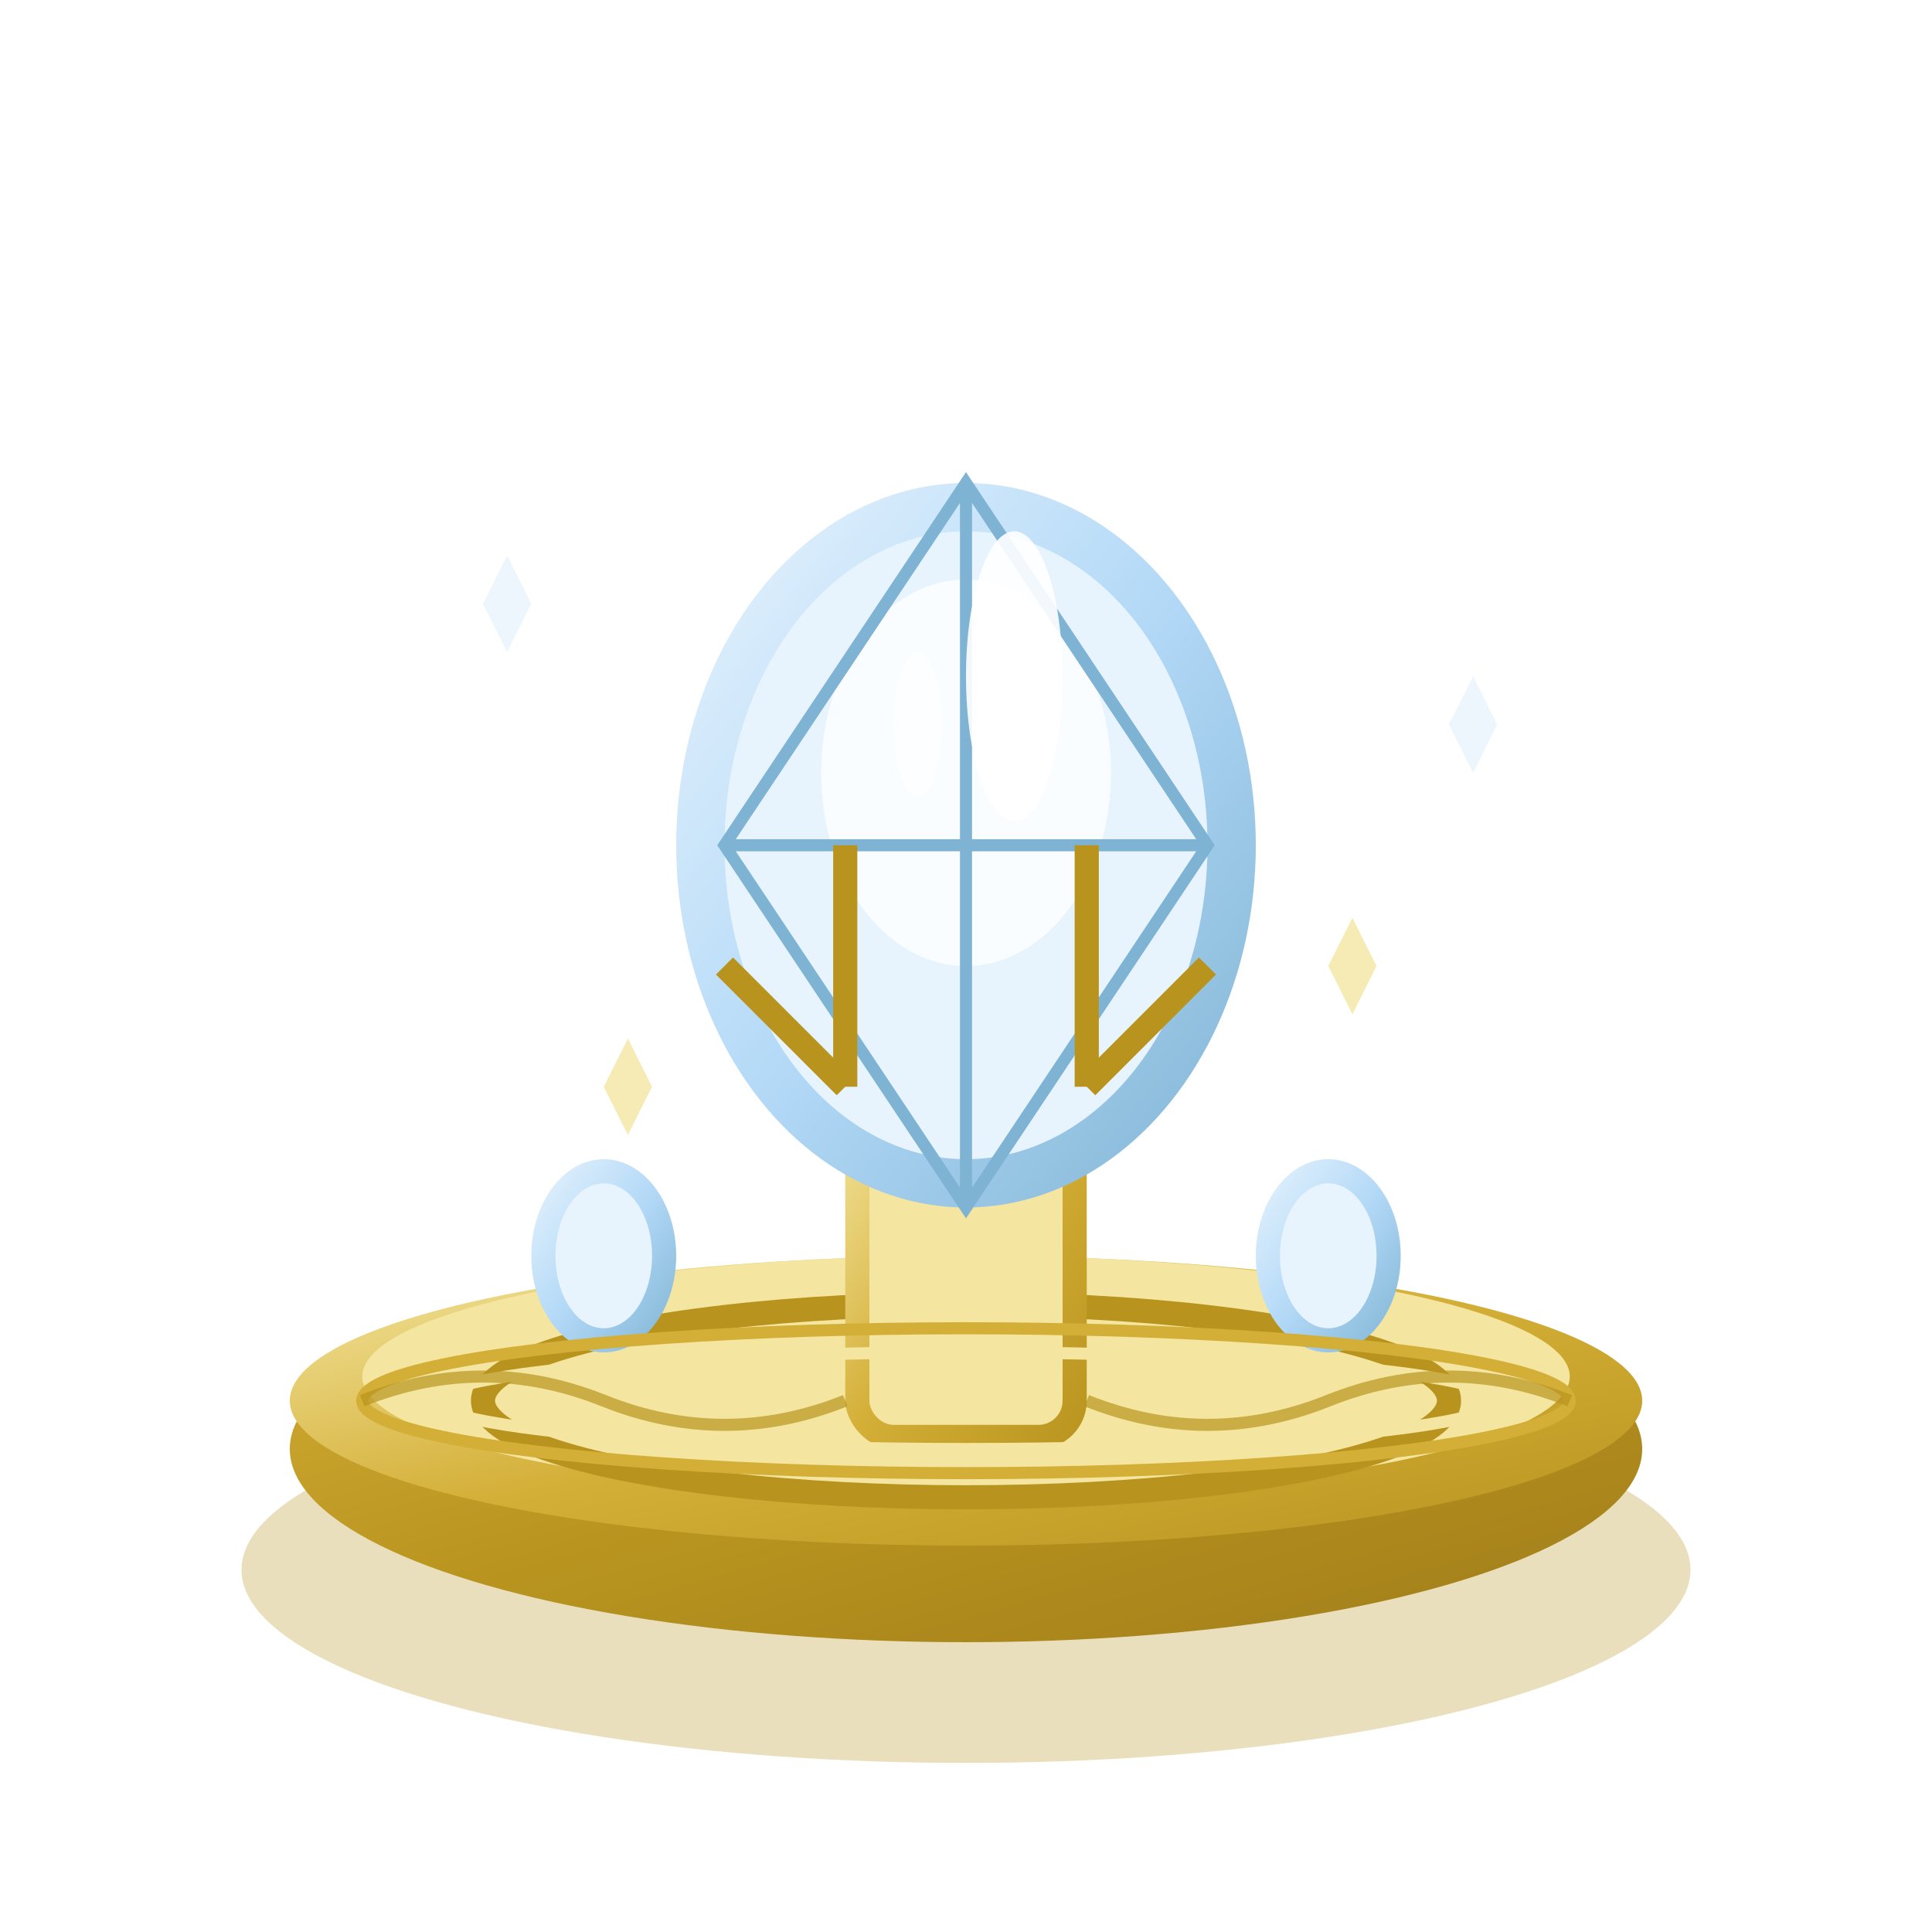
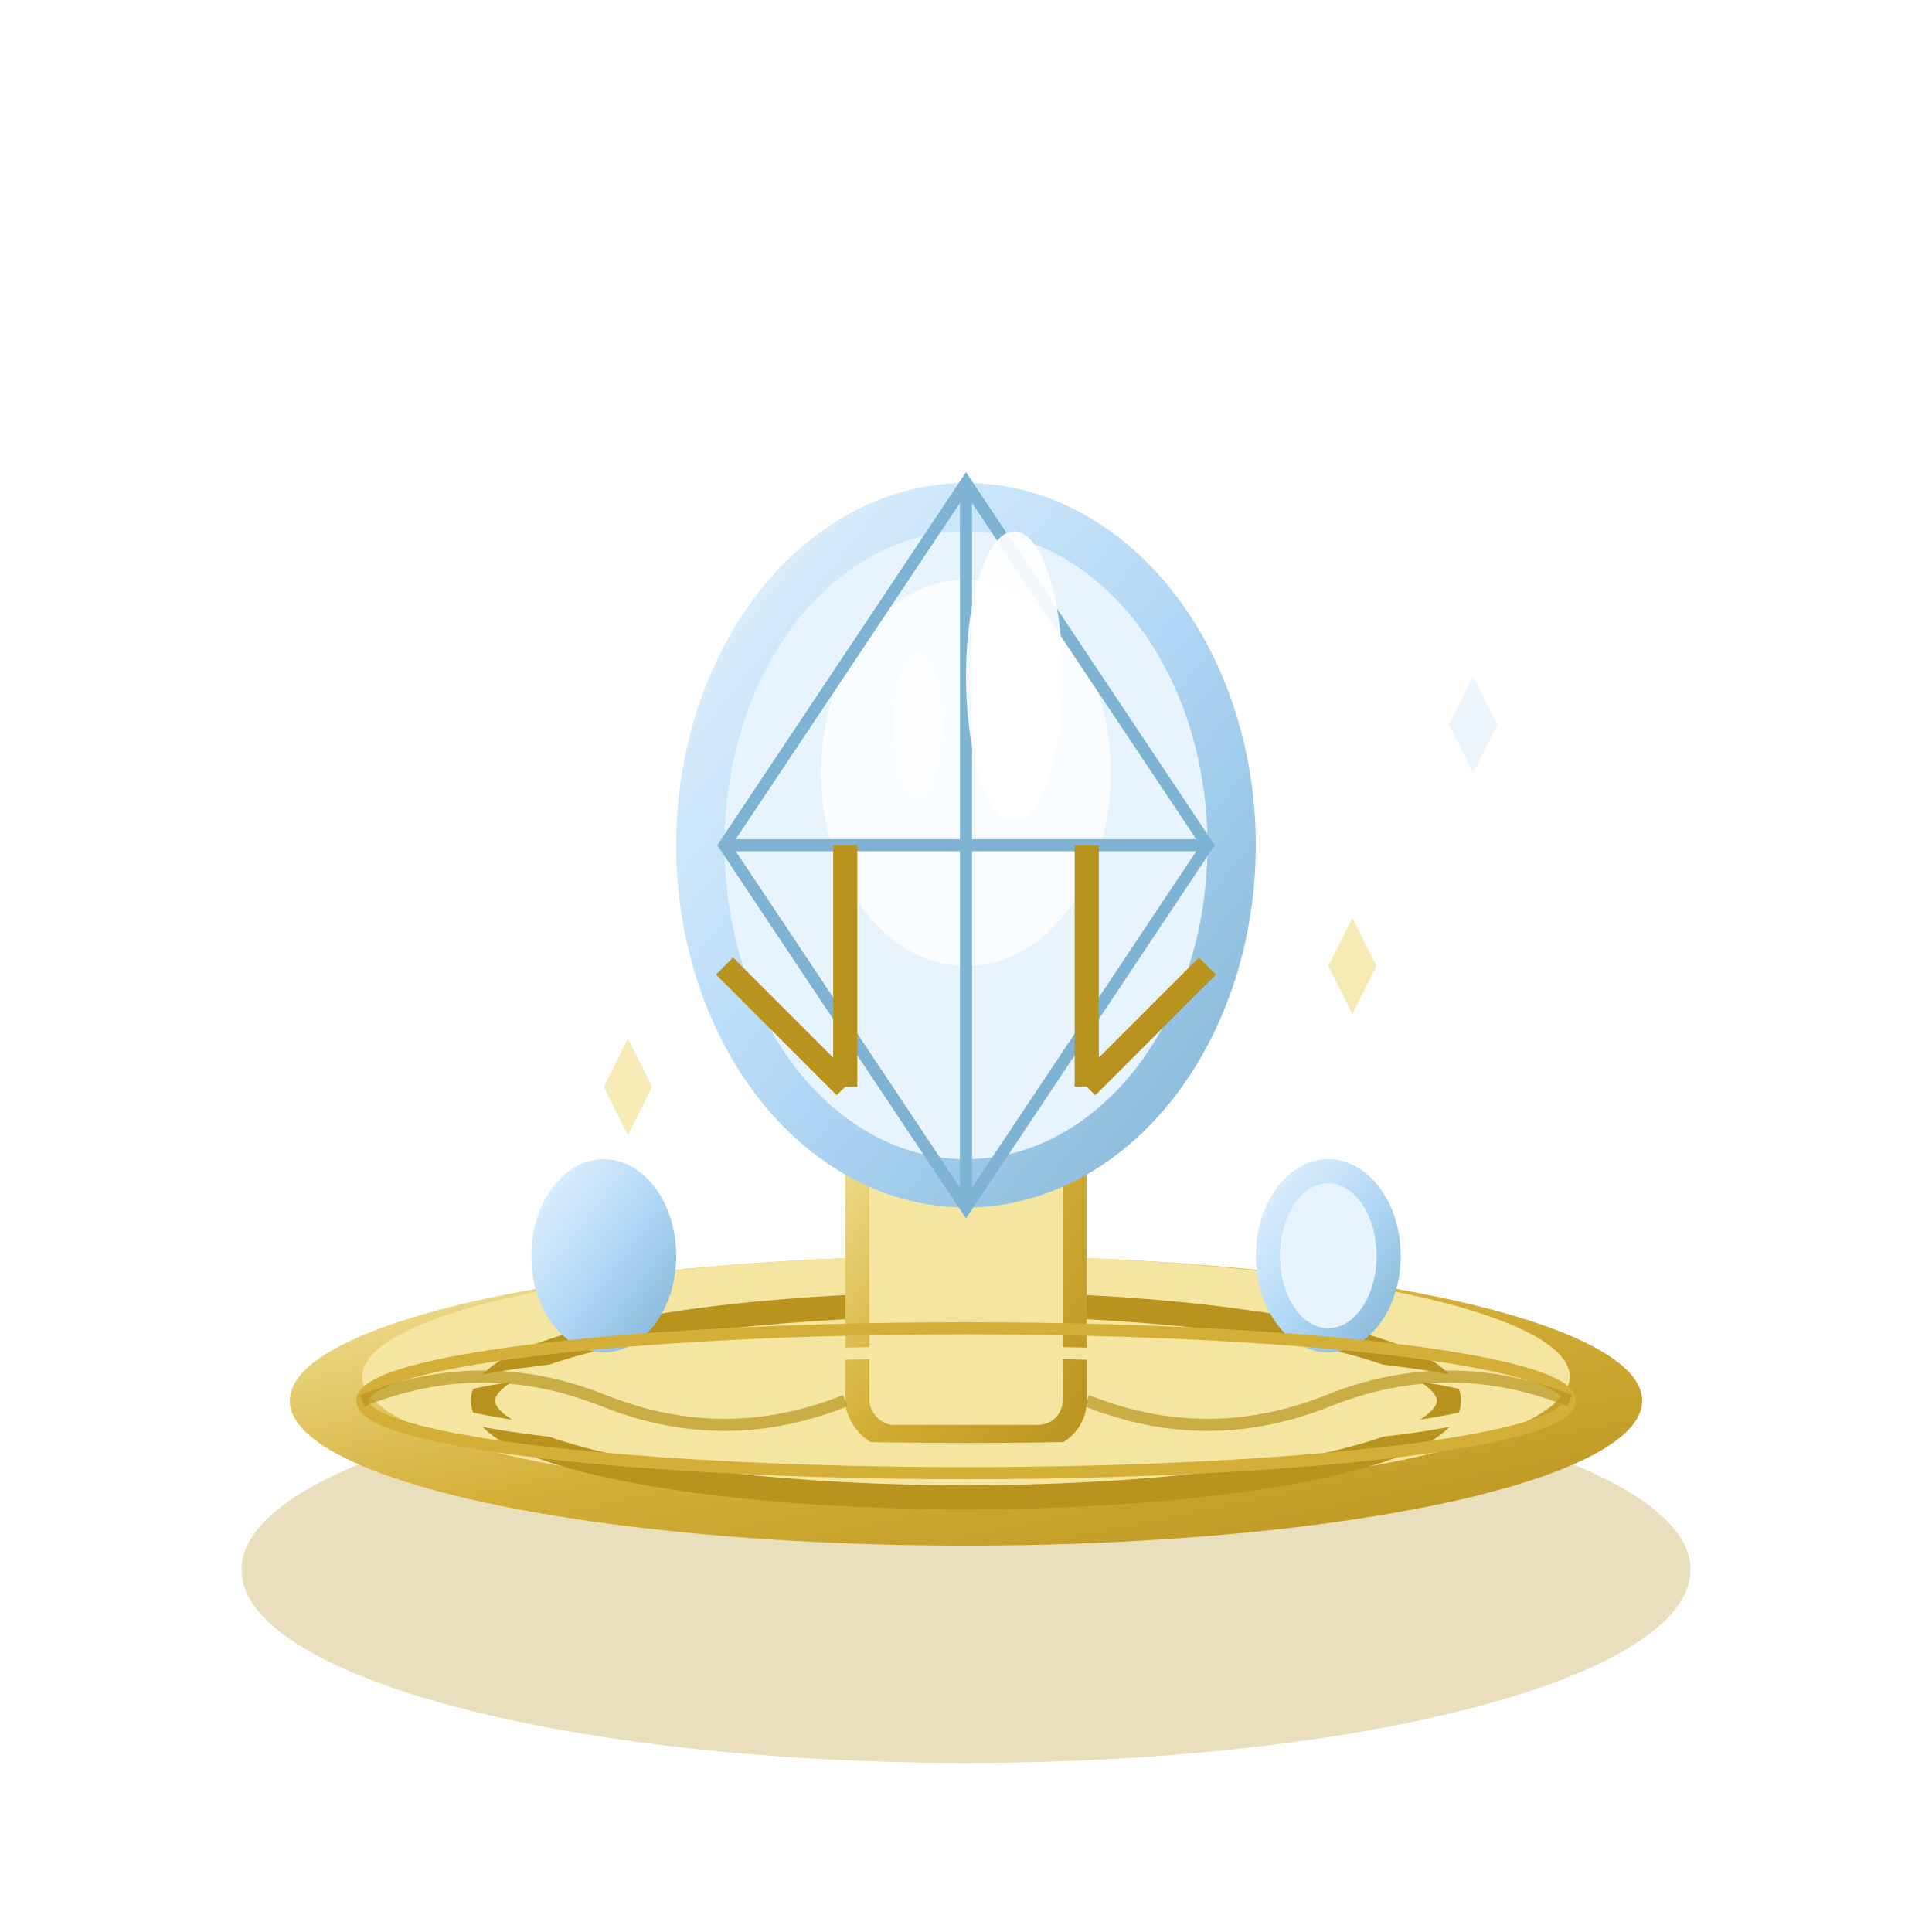
<svg xmlns="http://www.w3.org/2000/svg" width="80" height="80" viewBox="0 0 80 80" fill="none">
  <defs>
    <linearGradient id="ringGradient" x1="0%" y1="0%" x2="100%" y2="100%">
      <stop offset="0%" style="stop-color:#F4E6A1" />
      <stop offset="50%" style="stop-color:#D4AF37" />
      <stop offset="100%" style="stop-color:#B8941F" />
    </linearGradient>
    <linearGradient id="bandGradient" x1="0%" y1="0%" x2="100%" y2="100%">
      <stop offset="0%" style="stop-color:#D4AF37" />
      <stop offset="50%" style="stop-color:#B8941F" />
      <stop offset="100%" style="stop-color:#A07C1A" />
    </linearGradient>
    <linearGradient id="stoneGradient" x1="0%" y1="0%" x2="100%" y2="100%">
      <stop offset="0%" style="stop-color:#E8F4FD" />
      <stop offset="50%" style="stop-color:#B3D9F7" />
      <stop offset="100%" style="stop-color:#7FB3D3" />
    </linearGradient>
    <filter id="ringGlow">
      <feGaussianBlur stdDeviation="1.5" result="coloredBlur" />
      <feMerge>
        <feMergeNode in="coloredBlur" />
        <feMergeNode in="SourceGraphic" />
      </feMerge>
    </filter>
  </defs>
  <ellipse cx="40" cy="65" rx="30" ry="8" fill="#B8941F" opacity="0.3" />
-   <ellipse cx="40" cy="60" rx="28" ry="8" fill="url(#bandGradient)" />
  <ellipse cx="40" cy="58" rx="28" ry="6" fill="url(#ringGradient)" />
  <ellipse cx="40" cy="57" rx="25" ry="5" fill="#F4E6A1" />
  <ellipse cx="40" cy="58" rx="20" ry="4" fill="none" stroke="#B8941F" stroke-width="1" />
  <rect x="35" y="45" width="10" height="15" rx="2" fill="url(#ringGradient)" />
  <rect x="36" y="46" width="8" height="13" rx="1" fill="#F4E6A1" />
  <ellipse cx="40" cy="35" rx="12" ry="15" fill="url(#stoneGradient)" filter="url(#ringGlow)" />
  <ellipse cx="40" cy="35" rx="10" ry="13" fill="#E8F4FD" />
  <ellipse cx="40" cy="32" rx="6" ry="8" fill="#FFFFFF" opacity="0.8" />
  <path d="M40 20 L50 35 L40 50 L30 35 Z" fill="none" stroke="#7FB3D3" stroke-width="0.5" />
  <line x1="40" y1="20" x2="40" y2="50" stroke="#7FB3D3" stroke-width="0.5" />
  <line x1="30" y1="35" x2="50" y2="35" stroke="#7FB3D3" stroke-width="0.5" />
  <line x1="35" y1="45" x2="35" y2="35" stroke="#B8941F" stroke-width="1" />
  <line x1="45" y1="45" x2="45" y2="35" stroke="#B8941F" stroke-width="1" />
  <line x1="30" y1="40" x2="35" y2="45" stroke="#B8941F" stroke-width="1" />
  <line x1="50" y1="40" x2="45" y2="45" stroke="#B8941F" stroke-width="1" />
  <ellipse cx="25" cy="52" rx="3" ry="4" fill="url(#stoneGradient)" />
  <ellipse cx="55" cy="52" rx="3" ry="4" fill="url(#stoneGradient)" />
-   <ellipse cx="25" cy="52" rx="2" ry="3" fill="#E8F4FD" />
  <ellipse cx="55" cy="52" rx="2" ry="3" fill="#E8F4FD" />
  <ellipse cx="40" cy="58" rx="25" ry="3" fill="none" stroke="#D4AF37" stroke-width="0.5" />
  <ellipse cx="40" cy="58" rx="22" ry="2" fill="none" stroke="#F4E6A1" stroke-width="0.5" />
  <path d="M15 58 Q 20 56 25 58 Q 30 60 35 58" fill="none" stroke="#B8941F" stroke-width="0.5" opacity="0.7" />
  <path d="M45 58 Q 50 60 55 58 Q 60 56 65 58" fill="none" stroke="#B8941F" stroke-width="0.5" opacity="0.7" />
  <g opacity="0.8">
-     <path d="M20 25 L21 23 L22 25 L21 27 Z" fill="#E8F4FD" />
    <path d="M60 30 L61 28 L62 30 L61 32 Z" fill="#E8F4FD" />
    <path d="M25 45 L26 43 L27 45 L26 47 Z" fill="#F4E6A1" />
    <path d="M55 40 L56 38 L57 40 L56 42 Z" fill="#F4E6A1" />
    <path d="M45 15 L46 13 L47 15 L46 17 Z" fill="#FFFFFF" />
  </g>
  <ellipse cx="42" cy="28" rx="2" ry="6" fill="#FFFFFF" opacity="0.9" />
  <ellipse cx="38" cy="30" rx="1" ry="3" fill="#FFFFFF" opacity="0.6" />
</svg>